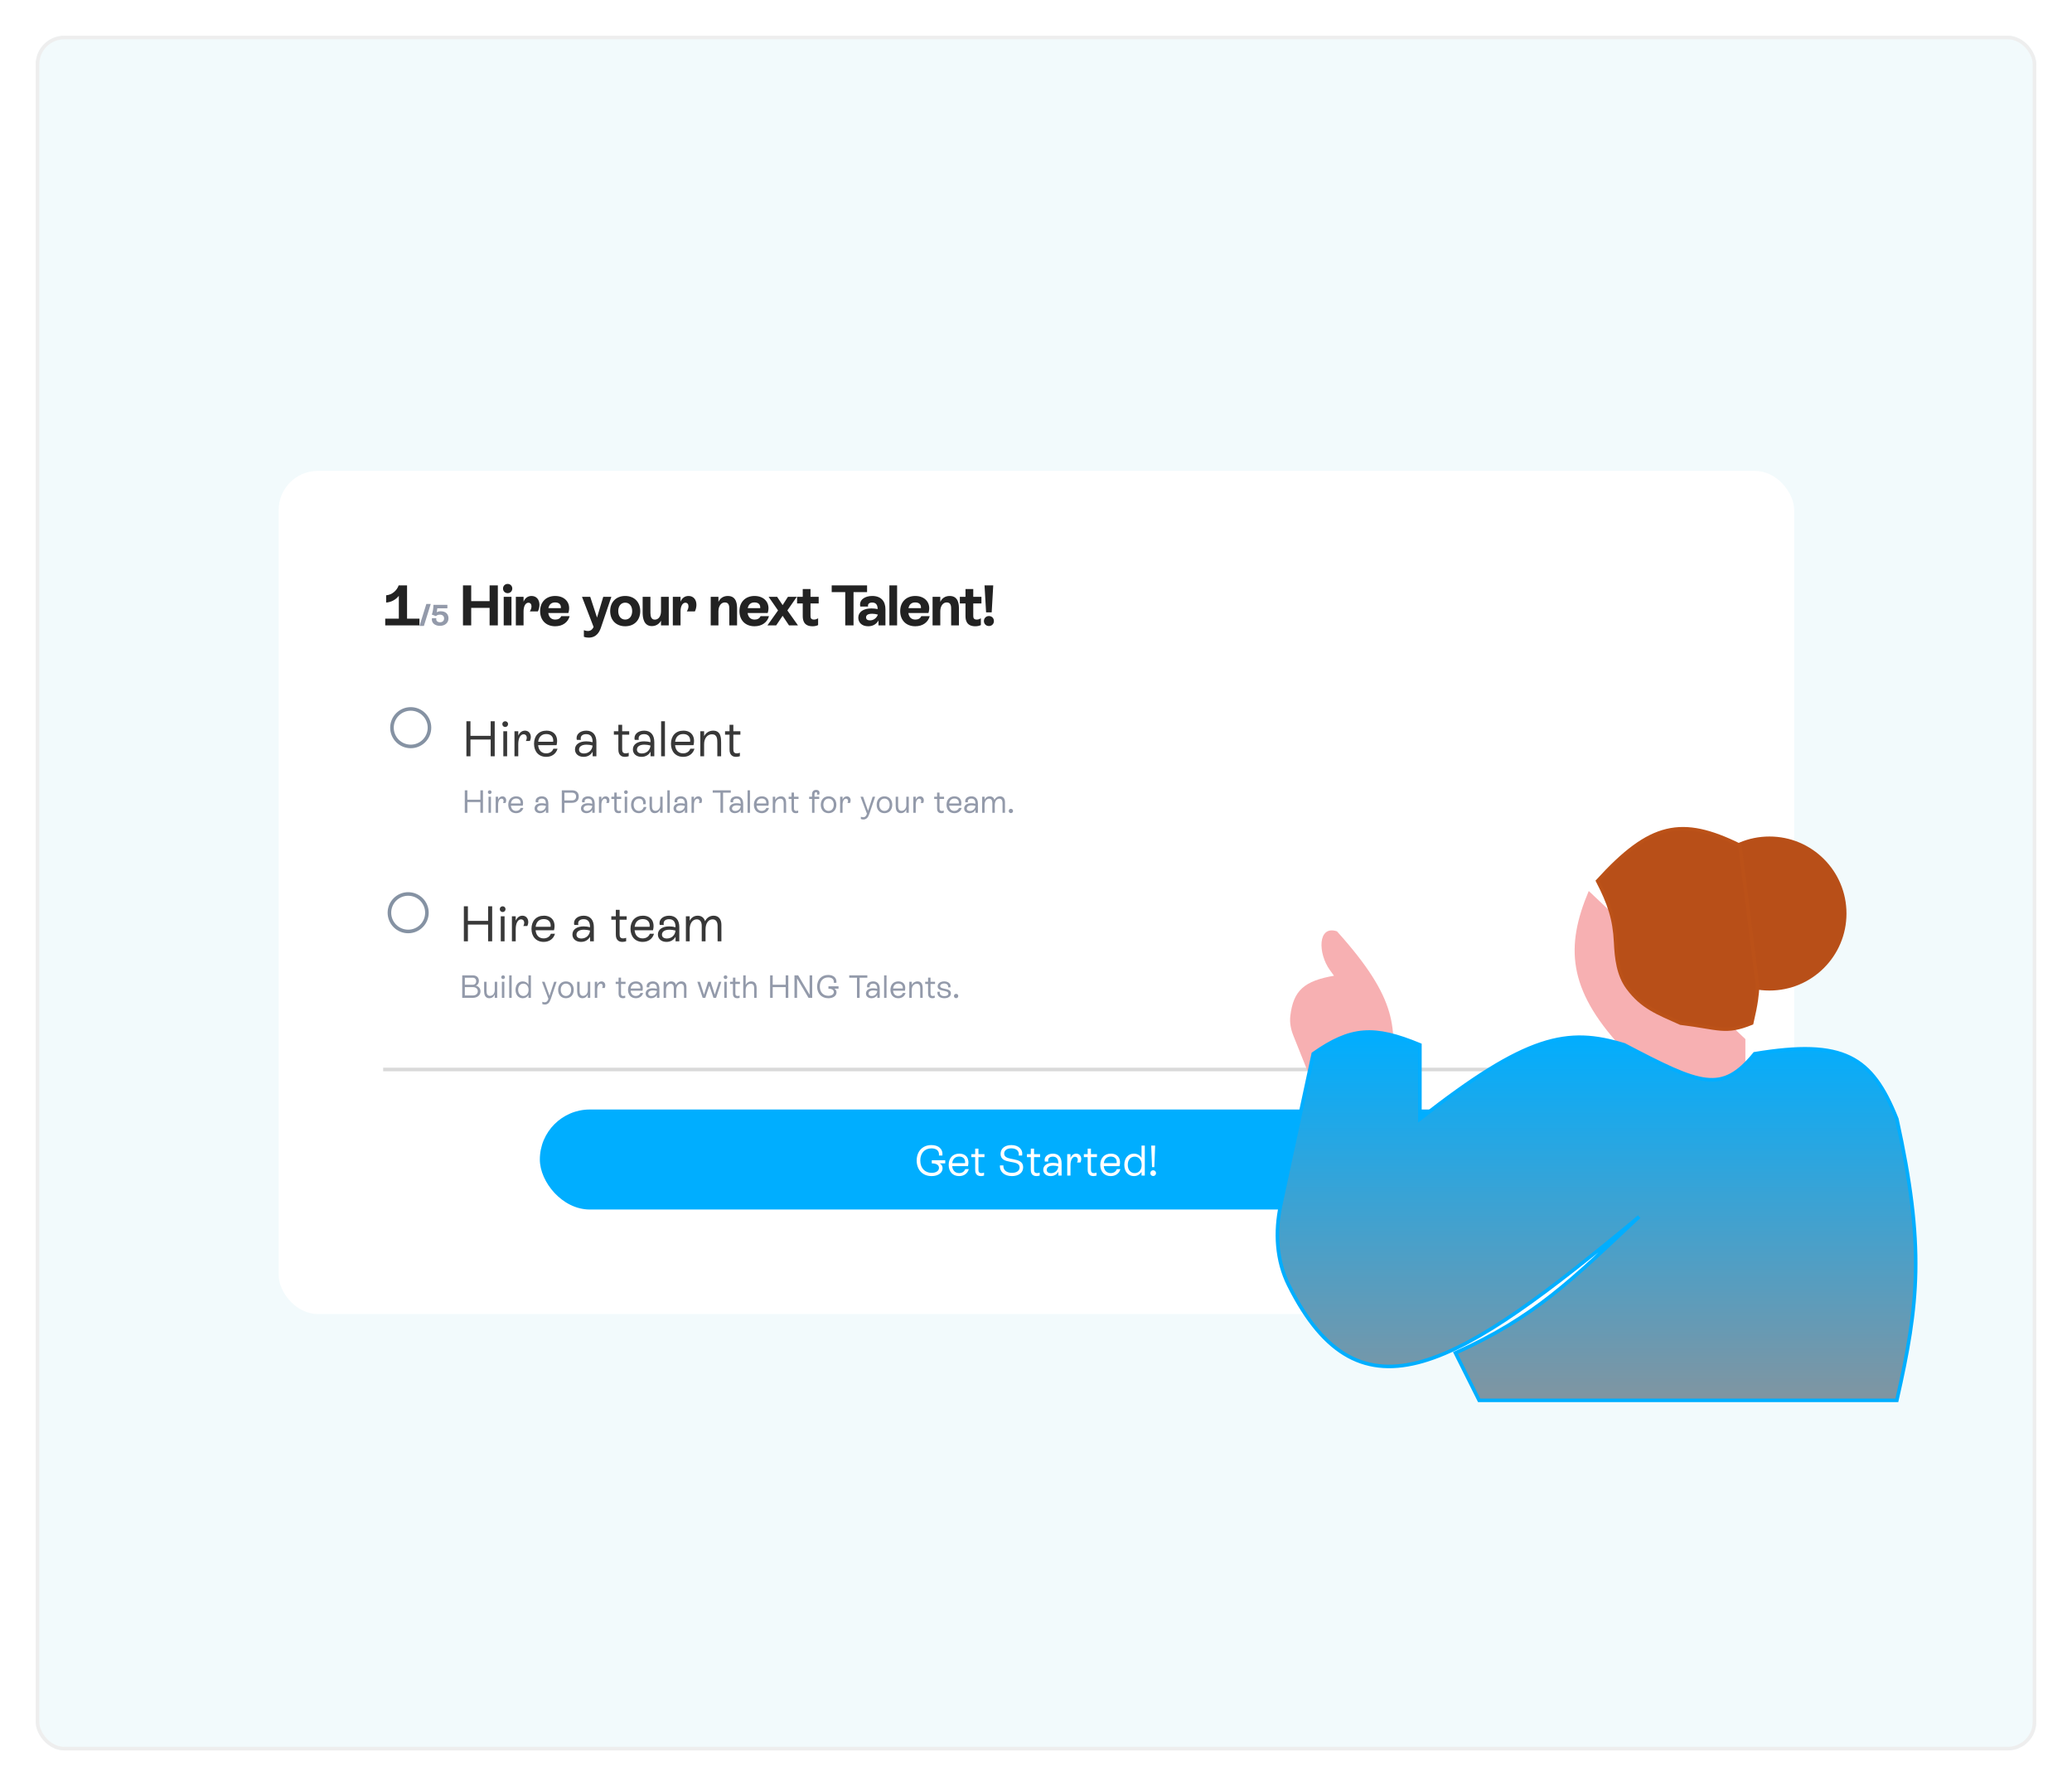
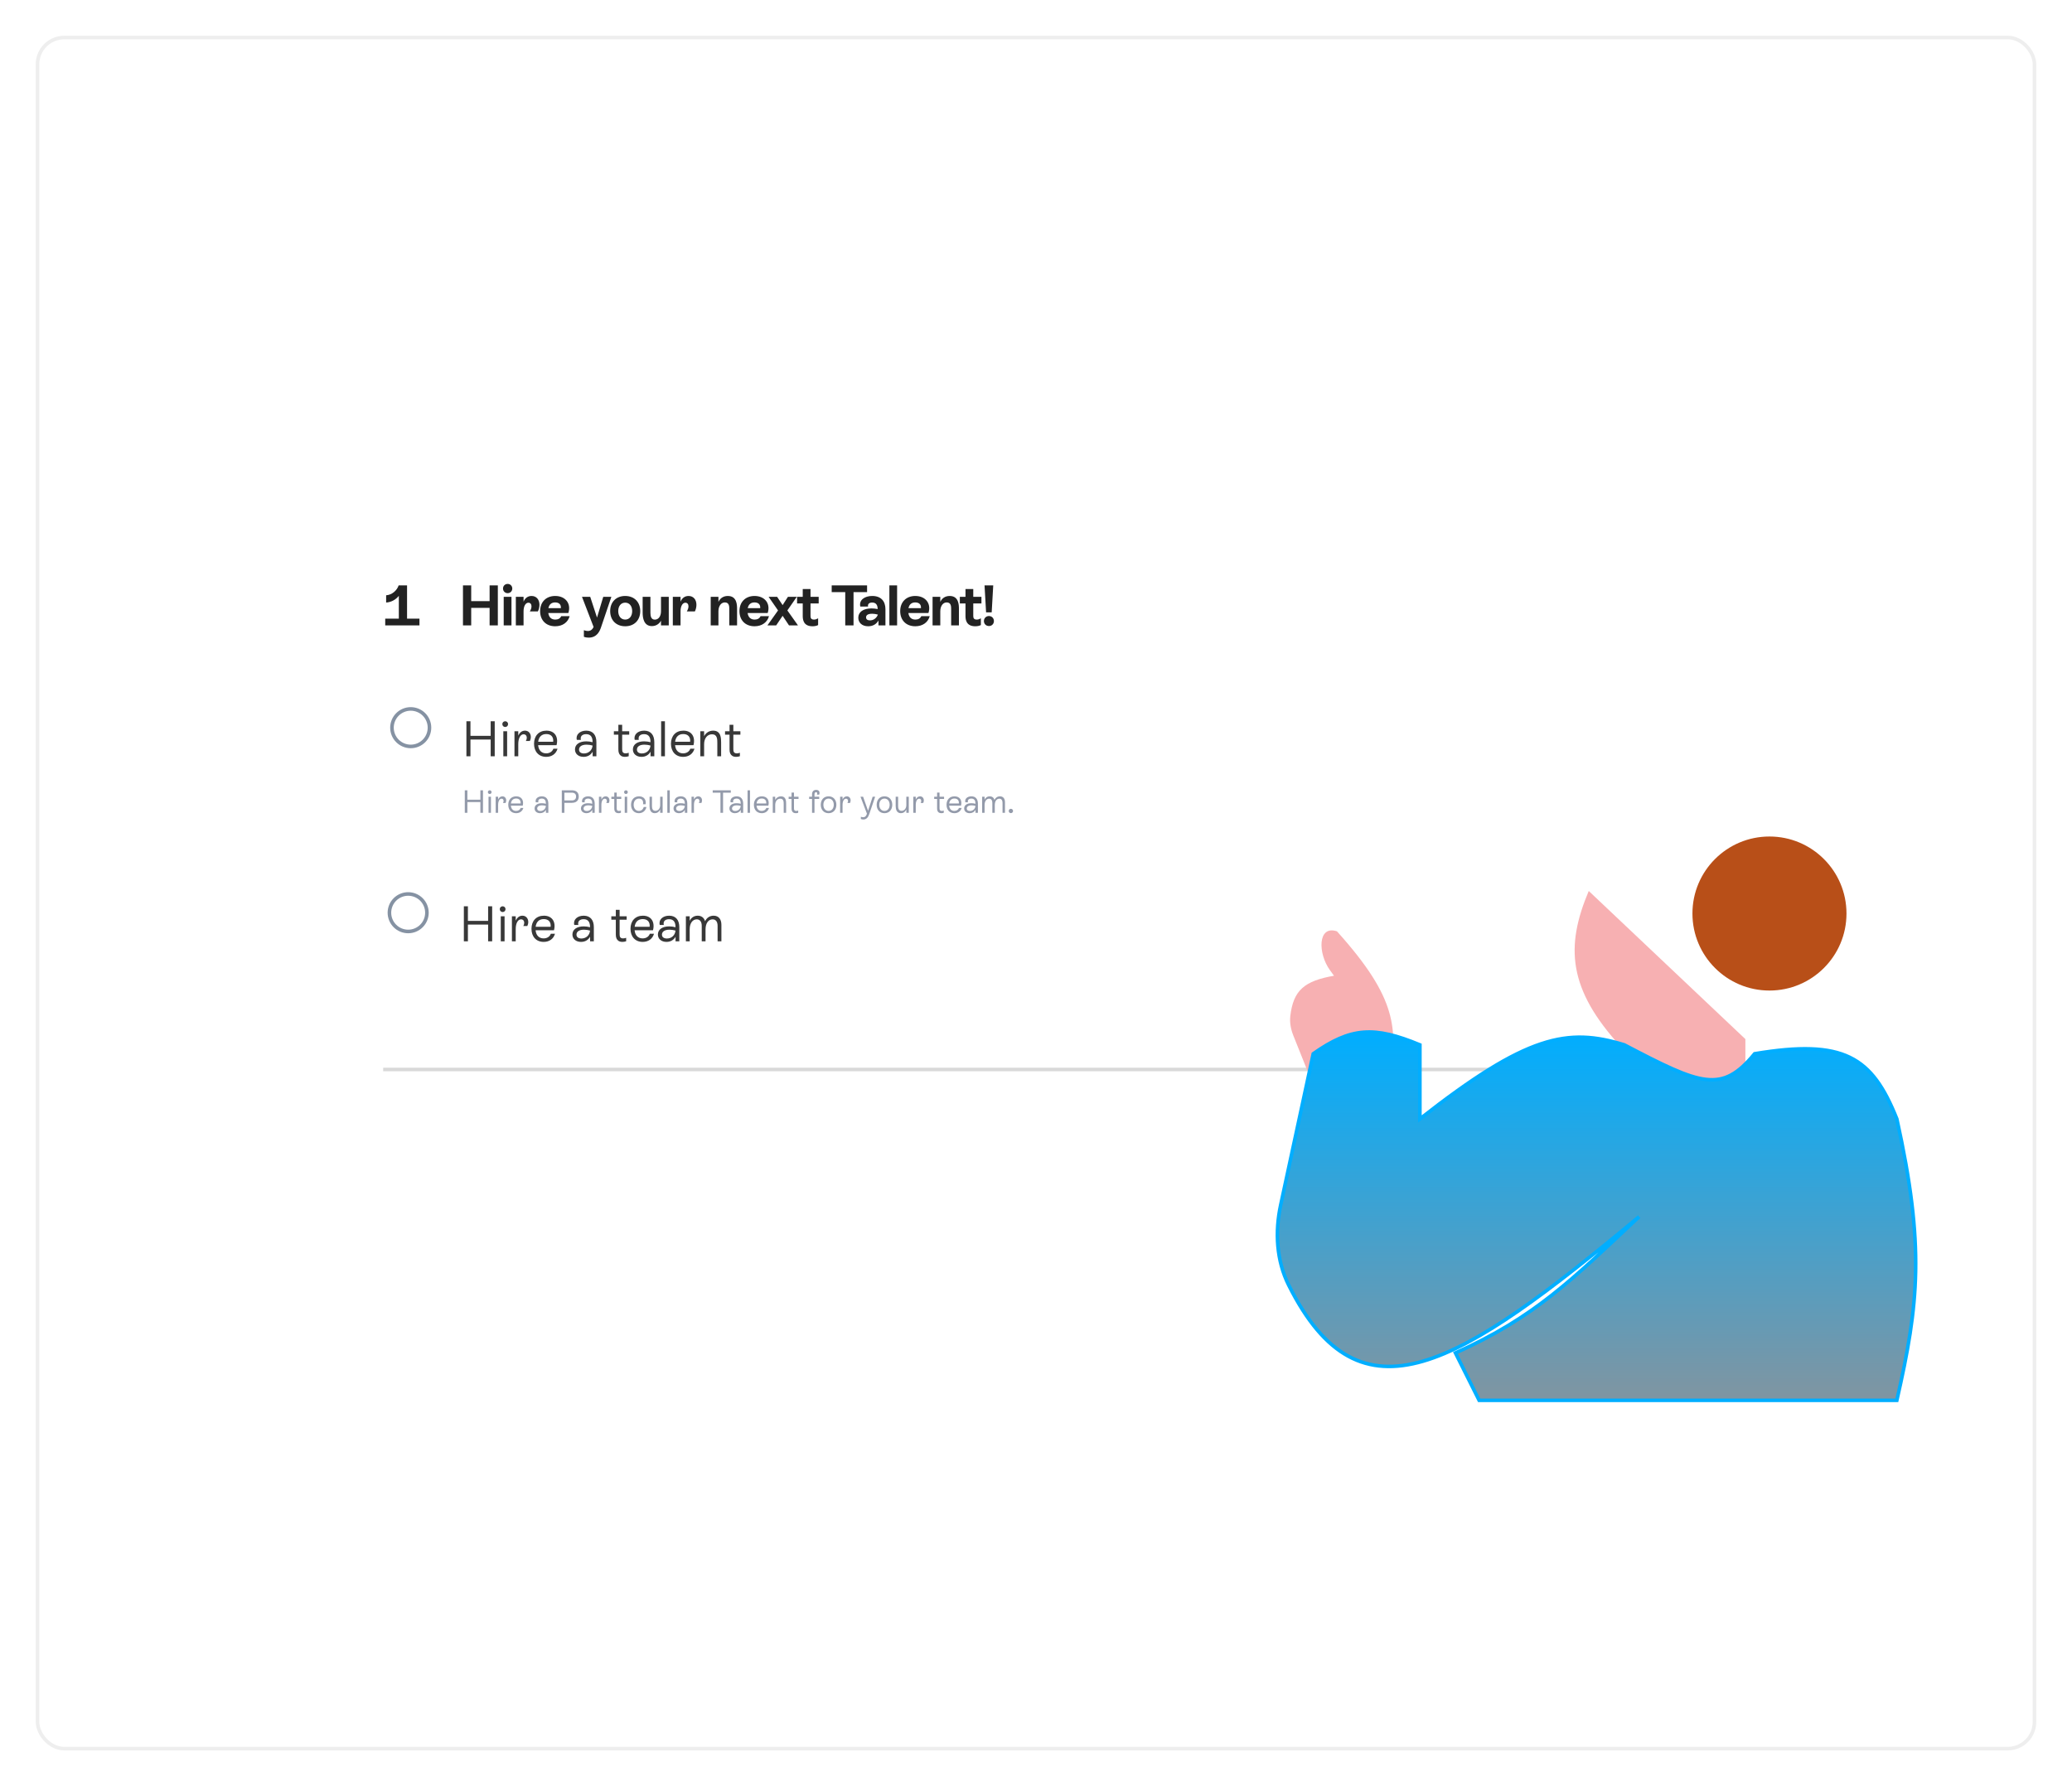
<svg xmlns="http://www.w3.org/2000/svg" width="580" height="500" viewBox="0 0 580 500" fill="none">
  <g filter="url(#filter0_d_1048_12770)">
-     <rect x="10" y="9" width="560" height="480" rx="8" fill="#F2FAFC" />
    <rect x="10.5" y="9.5" width="559" height="479" rx="7.5" stroke="#EEEEEE" />
    <rect x="78" y="130.814" width="424.229" height="236.029" rx="10.971" fill="white" />
    <path d="M113.945 172.183H117.417V174.071H107.833V172.183H111.641V165.799C110.729 166.919 109.497 167.575 108.089 167.671V165.639C109.801 165.527 111.145 164.215 111.593 162.871H113.945V172.183ZM137.052 162.871H139.356V174.071H137.052V169.159H131.9V174.071H129.596V162.871H131.9V167.271H137.052V162.871ZM142.103 165.047C141.367 165.047 140.807 164.487 140.807 163.751C140.807 163.015 141.367 162.455 142.103 162.455C142.839 162.455 143.399 163.015 143.399 163.751C143.399 164.487 142.839 165.047 142.103 165.047ZM140.999 174.071V166.071H143.175V174.071H140.999ZM148.795 165.831C150.139 165.831 151.003 166.823 151.003 168.311C151.003 168.951 150.843 169.607 150.571 170.151H148.315C148.619 169.639 148.779 169.175 148.779 168.743C148.779 168.119 148.443 167.719 147.915 167.719C147.131 167.719 146.555 168.663 146.555 170.135V174.071H144.395V166.071H146.555V167.431C146.971 166.423 147.755 165.831 148.795 165.831ZM157.094 171.479H159.462C158.982 173.207 157.494 174.311 155.414 174.311C152.838 174.311 151.19 172.615 151.19 170.071C151.19 167.527 152.87 165.831 155.414 165.831C158.326 165.831 159.942 168.007 159.094 170.599H153.478C153.638 171.751 154.294 172.439 155.446 172.439C156.246 172.439 156.838 172.103 157.094 171.479ZM155.398 167.639C154.374 167.639 153.718 168.199 153.51 169.239H156.998C157.094 168.279 156.534 167.639 155.398 167.639ZM168.864 166.071H171.136L168.224 174.663C167.888 175.639 167.12 177.495 164.784 177.495C164.368 177.495 163.888 177.431 163.44 177.255V175.415C163.856 175.559 164.224 175.639 164.544 175.639C165.456 175.639 165.904 175.063 166.16 174.503L162.912 166.071H165.216L167.12 171.879L168.864 166.071ZM175.01 174.311C172.482 174.311 170.802 172.615 170.802 170.071C170.802 167.527 172.482 165.831 175.01 165.831C177.538 165.831 179.218 167.527 179.218 170.071C179.218 172.615 177.538 174.311 175.01 174.311ZM175.01 172.439C176.178 172.439 176.962 171.495 176.962 170.071C176.962 168.631 176.178 167.703 175.01 167.703C173.842 167.703 173.058 168.631 173.058 170.071C173.058 171.495 173.842 172.439 175.01 172.439ZM185.028 166.071H187.204V174.071H185.028V172.759C184.484 173.719 183.572 174.263 182.468 174.263C180.228 174.263 179.892 171.975 179.892 170.567V166.071H182.068V170.567C182.068 171.559 182.308 172.455 183.3 172.455C184.356 172.455 185.028 171.495 185.028 170.103V166.071ZM192.738 165.831C194.082 165.831 194.946 166.823 194.946 168.311C194.946 168.951 194.786 169.607 194.514 170.151H192.258C192.562 169.639 192.722 169.175 192.722 168.743C192.722 168.119 192.386 167.719 191.858 167.719C191.074 167.719 190.498 168.663 190.498 170.135V174.071H188.338V166.071H190.498V167.431C190.914 166.423 191.698 165.831 192.738 165.831ZM203.729 165.831C206.321 165.831 206.321 168.407 206.321 169.511V174.071H204.145V169.527C204.145 168.775 204.145 167.639 202.897 167.639C201.857 167.639 201.105 168.647 201.105 170.135V174.071H198.945V166.071H201.105V167.495C201.569 166.455 202.513 165.831 203.729 165.831ZM212.894 171.479H215.262C214.782 173.207 213.294 174.311 211.214 174.311C208.638 174.311 206.99 172.615 206.99 170.071C206.99 167.527 208.67 165.831 211.214 165.831C214.126 165.831 215.742 168.007 214.894 170.599H209.278C209.438 171.751 210.094 172.439 211.246 172.439C212.046 172.439 212.638 172.103 212.894 171.479ZM211.198 167.639C210.174 167.639 209.518 168.199 209.31 169.239H212.798C212.894 168.279 212.334 167.639 211.198 167.639ZM223.377 174.071H220.865L219.073 171.383L217.265 174.071H214.817L217.793 169.879L215.153 166.071H217.537L219.073 168.391L220.561 166.071H223.041L220.401 169.879L223.377 174.071ZM229.169 167.927H226.881V171.415C226.881 171.991 227.041 172.439 227.857 172.439C228.305 172.439 228.609 172.311 229.009 172.087V173.975C228.625 174.183 228.097 174.311 227.441 174.311C224.897 174.311 224.705 172.455 224.705 171.431V167.927H223.121V166.071H224.705V163.895H226.881V166.071H229.169V167.927ZM242.714 162.871V164.759H238.922V174.071H236.602V164.759H232.81V162.871H242.714ZM244.159 165.831C246.607 165.831 247.855 167.287 247.855 169.543V174.071H245.903V172.695C245.311 173.735 244.335 174.311 243.023 174.311C241.279 174.311 240.255 173.287 240.255 171.911C240.255 170.295 241.679 169.319 243.935 169.319C244.543 169.319 245.151 169.383 245.679 169.495C245.663 168.439 245.279 167.671 244.143 167.671C243.327 167.671 242.847 168.071 242.991 168.791H240.815C240.399 166.951 242.047 165.831 244.159 165.831ZM243.519 172.663C244.543 172.663 245.375 172.023 245.743 171.047C245.231 170.887 244.623 170.807 244.143 170.807C242.943 170.807 242.431 171.207 242.431 171.815C242.431 172.375 242.847 172.663 243.519 172.663ZM248.959 174.071V162.871H251.119V174.071H248.959ZM257.89 171.479H260.258C259.778 173.207 258.29 174.311 256.21 174.311C253.634 174.311 251.986 172.615 251.986 170.071C251.986 167.527 253.666 165.831 256.21 165.831C259.122 165.831 260.738 168.007 259.89 170.599H254.274C254.434 171.751 255.09 172.439 256.242 172.439C257.042 172.439 257.634 172.103 257.89 171.479ZM256.194 167.639C255.17 167.639 254.514 168.199 254.306 169.239H257.794C257.89 168.279 257.33 167.639 256.194 167.639ZM265.832 165.831C268.424 165.831 268.424 168.407 268.424 169.511V174.071H266.248V169.527C266.248 168.775 266.248 167.639 265 167.639C263.96 167.639 263.208 168.647 263.208 170.135V174.071H261.048V166.071H263.208V167.495C263.672 166.455 264.616 165.831 265.832 165.831ZM274.728 167.927H272.44V171.415C272.44 171.991 272.6 172.439 273.416 172.439C273.864 172.439 274.168 172.311 274.568 172.087V173.975C274.184 174.183 273.656 174.311 273 174.311C270.456 174.311 270.264 172.455 270.264 171.431V167.927H268.68V166.071H270.264V163.895H272.44V166.071H274.728V167.927ZM276.028 170.423L275.596 162.871H278.028L277.596 170.423H276.028ZM276.828 174.247C276.028 174.247 275.42 173.655 275.42 172.855C275.42 172.055 276.028 171.447 276.828 171.447C277.628 171.447 278.22 172.055 278.22 172.855C278.22 173.655 277.628 174.247 276.828 174.247Z" fill="#222222" />
-     <path d="M117.428 174.22L119.345 168.065H120.579L118.654 174.22H117.428ZM123.401 170.113C124.857 170.113 125.54 171.002 125.54 172.088C125.54 173.38 124.52 174.195 123.137 174.195C121.689 174.195 120.677 173.306 120.916 172.055H122.142C121.993 172.697 122.38 173.191 123.162 173.191C123.87 173.191 124.314 172.78 124.314 172.129C124.314 171.529 123.935 171.06 123.137 171.06C122.66 171.06 122.265 171.233 122.035 171.463L120.874 171.043C121.171 170.262 121.327 169.2 121.327 168.311H125.236V169.282H122.405C122.372 169.677 122.314 170.048 122.24 170.385C122.545 170.212 122.923 170.113 123.401 170.113Z" fill="#939AAA" />
    <path d="M109.721 202.7C109.721 202.011 109.856 201.328 110.12 200.691C110.384 200.054 110.771 199.475 111.258 198.988C111.746 198.5 112.325 198.114 112.962 197.85C113.599 197.586 114.281 197.45 114.971 197.45C115.66 197.45 116.343 197.586 116.98 197.85C117.617 198.114 118.196 198.5 118.683 198.988C119.171 199.475 119.557 200.054 119.821 200.691C120.085 201.328 120.221 202.011 120.221 202.7C120.221 204.092 119.668 205.428 118.683 206.412C117.698 207.397 116.363 207.95 114.971 207.95C113.578 207.95 112.243 207.397 111.258 206.412C110.274 205.428 109.721 204.092 109.721 202.7Z" stroke="#8592A3" strokeWidth="1.167" strokeLinecap="round" strokeLinejoin="round" />
    <path d="M137.349 200.9H138.483V210.7H137.349V206.024H131.693V210.7H130.559V200.9H131.693V204.988H137.349V200.9ZM141.424 202.51C140.962 202.51 140.612 202.16 140.612 201.698C140.612 201.25 140.962 200.9 141.424 200.9C141.872 200.9 142.222 201.25 142.222 201.698C142.222 202.16 141.872 202.51 141.424 202.51ZM140.892 210.7V203.7H141.956V210.7H140.892ZM146.951 203.532C147.959 203.532 148.589 204.316 148.589 205.296C148.589 205.716 148.477 206.094 148.323 206.416H147.189C147.385 206.122 147.455 205.814 147.455 205.534C147.455 204.932 147.105 204.554 146.573 204.554C145.677 204.554 145.075 205.646 145.075 207.298V210.7H144.011V203.7H145.075V204.918C145.481 204.036 146.125 203.532 146.951 203.532ZM154.906 208.586H156.068C155.662 210 154.5 210.868 152.904 210.868C150.818 210.868 149.488 209.412 149.488 207.2C149.488 204.988 150.832 203.532 152.96 203.532C155.312 203.532 156.376 205.31 155.788 207.606H150.636C150.776 209.048 151.602 209.888 152.89 209.888C153.856 209.888 154.612 209.398 154.906 208.586ZM152.918 204.484C151.616 204.484 150.818 205.282 150.65 206.64H154.85C154.99 205.324 154.276 204.484 152.918 204.484ZM164.1 203.532C166.032 203.532 166.942 204.834 166.942 206.724V210.7H165.892V209.426C165.388 210.322 164.506 210.868 163.358 210.868C161.944 210.868 160.95 210.042 160.95 208.796C160.95 207.396 162.182 206.528 164.1 206.528C164.702 206.528 165.332 206.612 165.878 206.766V206.71C165.878 205.464 165.444 204.512 164.086 204.512C163.036 204.512 162.35 205.072 162.602 206.122H161.468C161.09 204.638 162.336 203.532 164.1 203.532ZM163.47 209.916C164.744 209.916 165.752 209.048 165.878 207.704C165.374 207.55 164.758 207.452 164.184 207.452C162.84 207.452 162.084 207.998 162.084 208.838C162.084 209.524 162.602 209.916 163.47 209.916ZM176.133 204.666H174.159V208.698C174.159 209.356 174.271 209.888 175.139 209.888C175.461 209.888 175.741 209.818 175.993 209.72V210.686C175.713 210.784 175.349 210.868 174.957 210.868C173.109 210.868 173.095 209.272 173.095 208.712V204.666H171.835V203.7H173.095V201.894H174.159V203.7H176.133V204.666ZM180.311 203.532C182.243 203.532 183.153 204.834 183.153 206.724V210.7H182.103V209.426C181.599 210.322 180.717 210.868 179.569 210.868C178.155 210.868 177.161 210.042 177.161 208.796C177.161 207.396 178.393 206.528 180.311 206.528C180.913 206.528 181.543 206.612 182.089 206.766V206.71C182.089 205.464 181.655 204.512 180.297 204.512C179.247 204.512 178.561 205.072 178.813 206.122H177.679C177.301 204.638 178.547 203.532 180.311 203.532ZM179.681 209.916C180.955 209.916 181.963 209.048 182.089 207.704C181.585 207.55 180.969 207.452 180.395 207.452C179.051 207.452 178.295 207.998 178.295 208.838C178.295 209.524 178.813 209.916 179.681 209.916ZM185.065 210.7V200.9H186.129V210.7H185.065ZM193.237 208.586H194.399C193.993 210 192.831 210.868 191.235 210.868C189.149 210.868 187.819 209.412 187.819 207.2C187.819 204.988 189.163 203.532 191.291 203.532C193.643 203.532 194.707 205.31 194.119 207.606H188.967C189.107 209.048 189.933 209.888 191.221 209.888C192.187 209.888 192.943 209.398 193.237 208.586ZM191.249 204.484C189.947 204.484 189.149 205.282 188.981 206.64H193.181C193.321 205.324 192.607 204.484 191.249 204.484ZM199.632 203.532C201.858 203.532 201.858 205.716 201.858 206.878V210.7H200.794V206.934C200.794 205.954 200.794 204.554 199.31 204.554C197.994 204.554 197.098 205.66 197.098 207.326V210.7H196.034V203.7H197.098V205.072C197.616 204.106 198.526 203.532 199.632 203.532ZM207.253 204.666H205.279V208.698C205.279 209.356 205.391 209.888 206.259 209.888C206.581 209.888 206.861 209.818 207.113 209.72V210.686C206.833 210.784 206.469 210.868 206.077 210.868C204.229 210.868 204.215 209.272 204.215 208.712V204.666H202.955V203.7H204.215V201.894H205.279V203.7H207.253V204.666Z" fill="#383838" />
    <path d="M134.469 220.229H135.198V226.529H134.469V223.523H130.833V226.529H130.104V220.229H130.833V222.857H134.469V220.229ZM137.089 221.264C136.792 221.264 136.567 221.039 136.567 220.742C136.567 220.454 136.792 220.229 137.089 220.229C137.377 220.229 137.602 220.454 137.602 220.742C137.602 221.039 137.377 221.264 137.089 221.264ZM136.747 226.529V222.029H137.431V226.529H136.747ZM140.642 221.921C141.29 221.921 141.695 222.425 141.695 223.055C141.695 223.325 141.623 223.568 141.524 223.775H140.795C140.921 223.586 140.966 223.388 140.966 223.208C140.966 222.821 140.741 222.578 140.399 222.578C139.823 222.578 139.436 223.28 139.436 224.342V226.529H138.752V222.029H139.436V222.812C139.697 222.245 140.111 221.921 140.642 221.921ZM145.756 225.17H146.503C146.242 226.079 145.495 226.637 144.469 226.637C143.128 226.637 142.273 225.701 142.273 224.279C142.273 222.857 143.137 221.921 144.505 221.921C146.017 221.921 146.701 223.064 146.323 224.54H143.011C143.101 225.467 143.632 226.007 144.46 226.007C145.081 226.007 145.567 225.692 145.756 225.17ZM144.478 222.533C143.641 222.533 143.128 223.046 143.02 223.919H145.72C145.81 223.073 145.351 222.533 144.478 222.533ZM151.666 221.921C152.908 221.921 153.493 222.758 153.493 223.973V226.529H152.818V225.71C152.494 226.286 151.927 226.637 151.189 226.637C150.28 226.637 149.641 226.106 149.641 225.305C149.641 224.405 150.433 223.847 151.666 223.847C152.053 223.847 152.458 223.901 152.809 224V223.964C152.809 223.163 152.53 222.551 151.657 222.551C150.982 222.551 150.541 222.911 150.703 223.586H149.974C149.731 222.632 150.532 221.921 151.666 221.921ZM151.261 226.025C152.08 226.025 152.728 225.467 152.809 224.603C152.485 224.504 152.089 224.441 151.72 224.441C150.856 224.441 150.37 224.792 150.37 225.332C150.37 225.773 150.703 226.025 151.261 226.025ZM160.059 220.229C161.31 220.229 162.003 220.85 162.003 221.975C162.003 223.1 161.31 223.739 160.05 223.739H157.989V226.529H157.26V220.229H160.059ZM160.059 223.073C160.833 223.073 161.256 222.668 161.256 221.975C161.256 221.273 160.833 220.895 160.059 220.895H157.989V223.073H160.059ZM164.645 221.921C165.887 221.921 166.472 222.758 166.472 223.973V226.529H165.797V225.71C165.473 226.286 164.906 226.637 164.168 226.637C163.259 226.637 162.62 226.106 162.62 225.305C162.62 224.405 163.412 223.847 164.645 223.847C165.032 223.847 165.437 223.901 165.788 224V223.964C165.788 223.163 165.509 222.551 164.636 222.551C163.961 222.551 163.52 222.911 163.682 223.586H162.953C162.71 222.632 163.511 221.921 164.645 221.921ZM164.24 226.025C165.059 226.025 165.707 225.467 165.788 224.603C165.464 224.504 165.068 224.441 164.699 224.441C163.835 224.441 163.349 224.792 163.349 225.332C163.349 225.773 163.682 226.025 164.24 226.025ZM169.546 221.921C170.194 221.921 170.599 222.425 170.599 223.055C170.599 223.325 170.527 223.568 170.428 223.775H169.699C169.825 223.586 169.87 223.388 169.87 223.208C169.87 222.821 169.645 222.578 169.303 222.578C168.727 222.578 168.34 223.28 168.34 224.342V226.529H167.656V222.029H168.34V222.812C168.601 222.245 169.015 221.921 169.546 221.921ZM173.901 222.65H172.632V225.242C172.632 225.665 172.704 226.007 173.262 226.007C173.469 226.007 173.649 225.962 173.811 225.899V226.52C173.631 226.583 173.397 226.637 173.145 226.637C171.957 226.637 171.948 225.611 171.948 225.251V222.65H171.138V222.029H171.948V220.868H172.632V222.029H173.901V222.65ZM175.219 221.264C174.922 221.264 174.697 221.039 174.697 220.742C174.697 220.454 174.922 220.229 175.219 220.229C175.507 220.229 175.732 220.454 175.732 220.742C175.732 221.039 175.507 221.264 175.219 221.264ZM174.877 226.529V222.029H175.561V226.529H174.877ZM178.835 226.637C177.521 226.637 176.648 225.692 176.648 224.279C176.648 222.866 177.512 221.921 178.88 221.921C180.239 221.921 180.95 222.875 180.725 224.135H179.996C180.158 223.154 179.717 222.551 178.862 222.551C177.953 222.551 177.377 223.244 177.377 224.279C177.377 225.314 177.962 226.007 178.835 226.007C179.519 226.007 180.014 225.575 180.203 224.909H180.95C180.77 225.782 180.086 226.637 178.835 226.637ZM184.8 222.029H185.484V226.529H184.8V225.602C184.467 226.304 183.927 226.637 183.27 226.637C182.046 226.637 181.821 225.467 181.821 224.657V222.029H182.505V224.648C182.505 225.278 182.658 225.98 183.459 225.98C184.242 225.98 184.8 225.314 184.8 224.36V222.029ZM186.801 226.529V220.229H187.485V226.529H186.801ZM190.561 221.921C191.803 221.921 192.388 222.758 192.388 223.973V226.529H191.713V225.71C191.389 226.286 190.822 226.637 190.084 226.637C189.175 226.637 188.536 226.106 188.536 225.305C188.536 224.405 189.328 223.847 190.561 223.847C190.948 223.847 191.353 223.901 191.704 224V223.964C191.704 223.163 191.425 222.551 190.552 222.551C189.877 222.551 189.436 222.911 189.598 223.586H188.869C188.626 222.632 189.427 221.921 190.561 221.921ZM190.156 226.025C190.975 226.025 191.623 225.467 191.704 224.603C191.38 224.504 190.984 224.441 190.615 224.441C189.751 224.441 189.265 224.792 189.265 225.332C189.265 225.773 189.598 226.025 190.156 226.025ZM195.462 221.921C196.11 221.921 196.515 222.425 196.515 223.055C196.515 223.325 196.443 223.568 196.344 223.775H195.615C195.741 223.586 195.786 223.388 195.786 223.208C195.786 222.821 195.561 222.578 195.219 222.578C194.643 222.578 194.256 223.28 194.256 224.342V226.529H193.572V222.029H194.256V222.812C194.517 222.245 194.931 221.921 195.462 221.921ZM204.569 220.229V220.895H202.4V226.529H201.671V220.895H199.502V220.229H204.569ZM206.205 221.921C207.447 221.921 208.032 222.758 208.032 223.973V226.529H207.357V225.71C207.033 226.286 206.466 226.637 205.728 226.637C204.819 226.637 204.18 226.106 204.18 225.305C204.18 224.405 204.972 223.847 206.205 223.847C206.592 223.847 206.997 223.901 207.348 224V223.964C207.348 223.163 207.069 222.551 206.196 222.551C205.521 222.551 205.08 222.911 205.242 223.586H204.513C204.27 222.632 205.071 221.921 206.205 221.921ZM205.8 226.025C206.619 226.025 207.267 225.467 207.348 224.603C207.024 224.504 206.628 224.441 206.259 224.441C205.395 224.441 204.909 224.792 204.909 225.332C204.909 225.773 205.242 226.025 205.8 226.025ZM209.261 226.529V220.229H209.945V226.529H209.261ZM214.515 225.17H215.262C215.001 226.079 214.254 226.637 213.228 226.637C211.887 226.637 211.032 225.701 211.032 224.279C211.032 222.857 211.896 221.921 213.264 221.921C214.776 221.921 215.46 223.064 215.082 224.54H211.77C211.86 225.467 212.391 226.007 213.219 226.007C213.84 226.007 214.326 225.692 214.515 225.17ZM213.237 222.533C212.4 222.533 211.887 223.046 211.779 223.919H214.479C214.569 223.073 214.11 222.533 213.237 222.533ZM218.626 221.921C220.057 221.921 220.057 223.325 220.057 224.072V226.529H219.373V224.108C219.373 223.478 219.373 222.578 218.419 222.578C217.573 222.578 216.997 223.289 216.997 224.36V226.529H216.313V222.029H216.997V222.911C217.33 222.29 217.915 221.921 218.626 221.921ZM223.525 222.65H222.256V225.242C222.256 225.665 222.328 226.007 222.886 226.007C223.093 226.007 223.273 225.962 223.435 225.899V226.52C223.255 226.583 223.021 226.637 222.769 226.637C221.581 226.637 221.572 225.611 221.572 225.251V222.65H220.762V222.029H221.572V220.868H222.256V222.029H223.525V222.65ZM229.316 221.435H228.686C228.839 221.021 228.74 220.751 228.434 220.751C228.155 220.751 227.993 220.976 227.993 221.363V222.029H229.316V222.65H227.993V226.529H227.309V222.65H226.499V222.029H227.309V221.363C227.309 220.589 227.714 220.121 228.461 220.121C229.271 220.121 229.568 220.67 229.316 221.435ZM231.942 226.637C230.628 226.637 229.755 225.692 229.755 224.279C229.755 222.866 230.628 221.921 231.942 221.921C233.247 221.921 234.12 222.866 234.12 224.279C234.12 225.692 233.247 226.637 231.942 226.637ZM231.942 226.007C232.806 226.007 233.391 225.314 233.391 224.279C233.391 223.244 232.806 222.551 231.942 222.551C231.069 222.551 230.484 223.244 230.484 224.279C230.484 225.314 231.069 226.007 231.942 226.007ZM237.058 221.921C237.706 221.921 238.111 222.425 238.111 223.055C238.111 223.325 238.039 223.568 237.94 223.775H237.211C237.337 223.586 237.382 223.388 237.382 223.208C237.382 222.821 237.157 222.578 236.815 222.578C236.239 222.578 235.852 223.28 235.852 224.342V226.529H235.168V222.029H235.852V222.812C236.113 222.245 236.527 221.921 237.058 221.921ZM244.274 222.029H244.976L243.32 226.907C243.005 227.843 242.501 228.401 241.682 228.401C241.43 228.401 241.169 228.347 240.971 228.266V227.636C241.187 227.726 241.394 227.771 241.61 227.771C242.213 227.771 242.474 227.357 242.627 226.907L242.672 226.763L240.872 222.029H241.601L242.987 225.962L244.274 222.029ZM247.586 226.637C246.272 226.637 245.399 225.692 245.399 224.279C245.399 222.866 246.272 221.921 247.586 221.921C248.891 221.921 249.764 222.866 249.764 224.279C249.764 225.692 248.891 226.637 247.586 226.637ZM247.586 226.007C248.45 226.007 249.035 225.314 249.035 224.279C249.035 223.244 248.45 222.551 247.586 222.551C246.713 222.551 246.128 223.244 246.128 224.279C246.128 225.314 246.713 226.007 247.586 226.007ZM253.701 222.029H254.385V226.529H253.701V225.602C253.368 226.304 252.828 226.637 252.171 226.637C250.947 226.637 250.722 225.467 250.722 224.657V222.029H251.406V224.648C251.406 225.278 251.559 225.98 252.36 225.98C253.143 225.98 253.701 225.314 253.701 224.36V222.029ZM257.547 221.921C258.195 221.921 258.6 222.425 258.6 223.055C258.6 223.325 258.528 223.568 258.429 223.775H257.7C257.826 223.586 257.871 223.388 257.871 223.208C257.871 222.821 257.646 222.578 257.304 222.578C256.728 222.578 256.341 223.28 256.341 224.342V226.529H255.657V222.029H256.341V222.812C256.602 222.245 257.016 221.921 257.547 221.921ZM264.268 222.65H262.999V225.242C262.999 225.665 263.071 226.007 263.629 226.007C263.836 226.007 264.016 225.962 264.178 225.899V226.52C263.998 226.583 263.764 226.637 263.512 226.637C262.324 226.637 262.315 225.611 262.315 225.251V222.65H261.505V222.029H262.315V220.868H262.999V222.029H264.268V222.65ZM268.439 225.17H269.186C268.925 226.079 268.178 226.637 267.152 226.637C265.811 226.637 264.956 225.701 264.956 224.279C264.956 222.857 265.82 221.921 267.188 221.921C268.7 221.921 269.384 223.064 269.006 224.54H265.694C265.784 225.467 266.315 226.007 267.143 226.007C267.764 226.007 268.25 225.692 268.439 225.17ZM267.161 222.533C266.324 222.533 265.811 223.046 265.703 223.919H268.403C268.493 223.073 268.034 222.533 267.161 222.533ZM271.913 221.921C273.155 221.921 273.74 222.758 273.74 223.973V226.529H273.065V225.71C272.741 226.286 272.174 226.637 271.436 226.637C270.527 226.637 269.888 226.106 269.888 225.305C269.888 224.405 270.68 223.847 271.913 223.847C272.3 223.847 272.705 223.901 273.056 224V223.964C273.056 223.163 272.777 222.551 271.904 222.551C271.229 222.551 270.788 222.911 270.95 223.586H270.221C269.978 222.632 270.779 221.921 271.913 221.921ZM271.508 226.025C272.327 226.025 272.975 225.467 273.056 224.603C272.732 224.504 272.336 224.441 271.967 224.441C271.103 224.441 270.617 224.792 270.617 225.332C270.617 225.773 270.95 226.025 271.508 226.025ZM279.91 221.921C280.837 221.921 281.314 222.578 281.314 223.568V226.529H280.63V223.748C280.63 223.046 280.333 222.578 279.73 222.578C278.983 222.578 278.461 223.28 278.461 224.36V226.529H277.777V223.748C277.777 223.046 277.48 222.578 276.877 222.578C276.13 222.578 275.608 223.28 275.608 224.36V226.529H274.924V222.029H275.608V222.848C275.842 222.353 276.319 221.921 277.057 221.921C277.741 221.921 278.2 222.308 278.38 222.92C278.659 222.299 279.226 221.921 279.91 221.921ZM282.97 226.619C282.628 226.619 282.367 226.358 282.367 226.016C282.367 225.674 282.628 225.413 282.97 225.413C283.312 225.413 283.573 225.674 283.573 226.016C283.573 226.358 283.312 226.619 282.97 226.619Z" fill="#939AAA" />
    <path d="M109.007 254.5C109.007 253.811 109.143 253.128 109.406 252.491C109.67 251.854 110.057 251.275 110.545 250.788C111.032 250.3 111.611 249.914 112.248 249.65C112.885 249.386 113.567 249.25 114.257 249.25C114.946 249.25 115.629 249.386 116.266 249.65C116.903 249.914 117.482 250.3 117.969 250.788C118.457 251.275 118.843 251.854 119.107 252.491C119.371 253.128 119.507 253.811 119.507 254.5C119.507 255.893 118.954 257.228 117.969 258.212C116.985 259.197 115.649 259.75 114.257 259.75C112.864 259.75 111.529 259.197 110.545 258.212C109.56 257.228 109.007 255.893 109.007 254.5Z" stroke="#8592A3" strokeWidth="1.167" strokeLinecap="round" strokeLinejoin="round" />
    <path d="M136.635 252.7H137.769V262.5H136.635V257.824H130.979V262.5H129.845V252.7H130.979V256.788H136.635V252.7ZM140.71 254.31C140.248 254.31 139.898 253.96 139.898 253.498C139.898 253.05 140.248 252.7 140.71 252.7C141.158 252.7 141.508 253.05 141.508 253.498C141.508 253.96 141.158 254.31 140.71 254.31ZM140.178 262.5V255.5H141.242V262.5H140.178ZM146.237 255.332C147.245 255.332 147.875 256.116 147.875 257.096C147.875 257.516 147.763 257.894 147.609 258.216H146.475C146.671 257.922 146.741 257.614 146.741 257.334C146.741 256.732 146.391 256.354 145.859 256.354C144.963 256.354 144.361 257.446 144.361 259.098V262.5H143.297V255.5H144.361V256.718C144.767 255.836 145.411 255.332 146.237 255.332ZM154.192 260.386H155.354C154.948 261.8 153.786 262.668 152.19 262.668C150.104 262.668 148.774 261.212 148.774 259C148.774 256.788 150.118 255.332 152.246 255.332C154.598 255.332 155.662 257.11 155.074 259.406H149.922C150.062 260.848 150.888 261.688 152.176 261.688C153.142 261.688 153.898 261.198 154.192 260.386ZM152.204 256.284C150.902 256.284 150.104 257.082 149.936 258.44H154.136C154.276 257.124 153.562 256.284 152.204 256.284ZM163.386 255.332C165.318 255.332 166.228 256.634 166.228 258.524V262.5H165.178V261.226C164.674 262.122 163.792 262.668 162.644 262.668C161.23 262.668 160.236 261.842 160.236 260.596C160.236 259.196 161.468 258.328 163.386 258.328C163.988 258.328 164.618 258.412 165.164 258.566V258.51C165.164 257.264 164.73 256.312 163.372 256.312C162.322 256.312 161.636 256.872 161.888 257.922H160.754C160.376 256.438 161.622 255.332 163.386 255.332ZM162.756 261.716C164.03 261.716 165.038 260.848 165.164 259.504C164.66 259.35 164.044 259.252 163.47 259.252C162.126 259.252 161.37 259.798 161.37 260.638C161.37 261.324 161.888 261.716 162.756 261.716ZM175.419 256.466H173.445V260.498C173.445 261.156 173.557 261.688 174.425 261.688C174.747 261.688 175.027 261.618 175.279 261.52V262.486C174.999 262.584 174.635 262.668 174.243 262.668C172.395 262.668 172.381 261.072 172.381 260.512V256.466H171.121V255.5H172.381V253.694H173.445V255.5H175.419V256.466ZM181.908 260.386H183.07C182.664 261.8 181.502 262.668 179.906 262.668C177.82 262.668 176.49 261.212 176.49 259C176.49 256.788 177.834 255.332 179.962 255.332C182.314 255.332 183.378 257.11 182.79 259.406H177.638C177.778 260.848 178.604 261.688 179.892 261.688C180.858 261.688 181.614 261.198 181.908 260.386ZM179.92 256.284C178.618 256.284 177.82 257.082 177.652 258.44H181.852C181.992 257.124 181.278 256.284 179.92 256.284ZM187.311 255.332C189.243 255.332 190.153 256.634 190.153 258.524V262.5H189.103V261.226C188.599 262.122 187.717 262.668 186.569 262.668C185.155 262.668 184.161 261.842 184.161 260.596C184.161 259.196 185.393 258.328 187.311 258.328C187.913 258.328 188.543 258.412 189.089 258.566V258.51C189.089 257.264 188.655 256.312 187.297 256.312C186.247 256.312 185.561 256.872 185.813 257.922H184.679C184.301 256.438 185.547 255.332 187.311 255.332ZM186.681 261.716C187.955 261.716 188.963 260.848 189.089 259.504C188.585 259.35 187.969 259.252 187.395 259.252C186.051 259.252 185.295 259.798 185.295 260.638C185.295 261.324 185.813 261.716 186.681 261.716ZM199.751 255.332C201.193 255.332 201.935 256.354 201.935 257.894V262.5H200.871V258.174C200.871 257.082 200.409 256.354 199.471 256.354C198.309 256.354 197.497 257.446 197.497 259.126V262.5H196.433V258.174C196.433 257.082 195.971 256.354 195.033 256.354C193.871 256.354 193.059 257.446 193.059 259.126V262.5H191.995V255.5H193.059V256.774C193.423 256.004 194.165 255.332 195.313 255.332C196.377 255.332 197.091 255.934 197.371 256.886C197.805 255.92 198.687 255.332 199.751 255.332Z" fill="#383838" />
-     <path d="M133.215 274.918C134.016 275.143 134.502 275.71 134.502 276.511C134.502 277.573 133.638 278.329 132.342 278.329H129.39V272.029H132.333C133.368 272.029 134.052 272.614 134.052 273.577C134.052 274.225 133.737 274.684 133.215 274.918ZM133.296 273.676C133.296 273.082 132.918 272.695 132.333 272.695H130.119V274.666H132.333C132.918 274.666 133.296 274.27 133.296 273.676ZM132.333 277.663C133.188 277.663 133.746 277.204 133.746 276.484C133.746 275.791 133.215 275.332 132.387 275.332H130.119V277.663H132.333ZM138.49 273.829H139.174V278.329H138.49V277.402C138.157 278.104 137.617 278.437 136.96 278.437C135.736 278.437 135.511 277.267 135.511 276.457V273.829H136.195V276.448C136.195 277.078 136.348 277.78 137.149 277.78C137.932 277.78 138.49 277.114 138.49 276.16V273.829ZM140.833 273.064C140.536 273.064 140.311 272.839 140.311 272.542C140.311 272.254 140.536 272.029 140.833 272.029C141.121 272.029 141.346 272.254 141.346 272.542C141.346 272.839 141.121 273.064 140.833 273.064ZM140.491 278.329V273.829H141.175V278.329H140.491ZM142.541 278.329V272.029H143.225V278.329H142.541ZM147.93 272.029H148.614V278.329H147.93V277.537C147.588 278.104 147.03 278.437 146.328 278.437C145.14 278.437 144.312 277.501 144.312 276.079C144.312 274.666 145.131 273.721 146.328 273.721C147.039 273.721 147.597 274.054 147.93 274.621V272.029ZM146.499 277.807C147.372 277.807 147.957 277.114 147.957 276.079C147.957 275.044 147.372 274.351 146.499 274.351C145.626 274.351 145.041 275.044 145.041 276.079C145.041 277.114 145.626 277.807 146.499 277.807ZM155.111 273.829H155.813L154.157 278.707C153.842 279.643 153.338 280.201 152.519 280.201C152.267 280.201 152.006 280.147 151.808 280.066V279.436C152.024 279.526 152.231 279.571 152.447 279.571C153.05 279.571 153.311 279.157 153.464 278.707L153.509 278.563L151.709 273.829H152.438L153.824 277.762L155.111 273.829ZM158.423 278.437C157.109 278.437 156.236 277.492 156.236 276.079C156.236 274.666 157.109 273.721 158.423 273.721C159.728 273.721 160.601 274.666 160.601 276.079C160.601 277.492 159.728 278.437 158.423 278.437ZM158.423 277.807C159.287 277.807 159.872 277.114 159.872 276.079C159.872 275.044 159.287 274.351 158.423 274.351C157.55 274.351 156.965 275.044 156.965 276.079C156.965 277.114 157.55 277.807 158.423 277.807ZM164.538 273.829H165.222V278.329H164.538V277.402C164.205 278.104 163.665 278.437 163.008 278.437C161.784 278.437 161.559 277.267 161.559 276.457V273.829H162.243V276.448C162.243 277.078 162.396 277.78 163.197 277.78C163.98 277.78 164.538 277.114 164.538 276.16V273.829ZM168.384 273.721C169.032 273.721 169.437 274.225 169.437 274.855C169.437 275.125 169.365 275.368 169.266 275.575H168.537C168.663 275.386 168.708 275.188 168.708 275.008C168.708 274.621 168.483 274.378 168.141 274.378C167.565 274.378 167.178 275.08 167.178 276.142V278.329H166.494V273.829H167.178V274.612C167.439 274.045 167.853 273.721 168.384 273.721ZM175.105 274.45H173.836V277.042C173.836 277.465 173.908 277.807 174.466 277.807C174.673 277.807 174.853 277.762 175.015 277.699V278.32C174.835 278.383 174.601 278.437 174.349 278.437C173.161 278.437 173.152 277.411 173.152 277.051V274.45H172.342V273.829H173.152V272.668H173.836V273.829H175.105V274.45ZM179.277 276.97H180.024C179.763 277.879 179.016 278.437 177.99 278.437C176.649 278.437 175.794 277.501 175.794 276.079C175.794 274.657 176.658 273.721 178.026 273.721C179.538 273.721 180.222 274.864 179.844 276.34H176.532C176.622 277.267 177.153 277.807 177.981 277.807C178.602 277.807 179.088 277.492 179.277 276.97ZM177.999 274.333C177.162 274.333 176.649 274.846 176.541 275.719H179.241C179.331 274.873 178.872 274.333 177.999 274.333ZM182.75 273.721C183.992 273.721 184.577 274.558 184.577 275.773V278.329H183.902V277.51C183.578 278.086 183.011 278.437 182.273 278.437C181.364 278.437 180.725 277.906 180.725 277.105C180.725 276.205 181.517 275.647 182.75 275.647C183.137 275.647 183.542 275.701 183.893 275.8V275.764C183.893 274.963 183.614 274.351 182.741 274.351C182.066 274.351 181.625 274.711 181.787 275.386H181.058C180.815 274.432 181.616 273.721 182.75 273.721ZM182.345 277.825C183.164 277.825 183.812 277.267 183.893 276.403C183.569 276.304 183.173 276.241 182.804 276.241C181.94 276.241 181.454 276.592 181.454 277.132C181.454 277.573 181.787 277.825 182.345 277.825ZM190.747 273.721C191.674 273.721 192.151 274.378 192.151 275.368V278.329H191.467V275.548C191.467 274.846 191.17 274.378 190.567 274.378C189.82 274.378 189.298 275.08 189.298 276.16V278.329H188.614V275.548C188.614 274.846 188.317 274.378 187.714 274.378C186.967 274.378 186.445 275.08 186.445 276.16V278.329H185.761V273.829H186.445V274.648C186.679 274.153 187.156 273.721 187.894 273.721C188.578 273.721 189.037 274.108 189.217 274.72C189.496 274.099 190.063 273.721 190.747 273.721ZM201.232 273.829H201.934L200.449 278.329H199.72L198.568 274.873L197.434 278.329H196.696L195.193 273.829H195.922L197.065 277.438L198.217 273.829H198.937L200.08 277.429L201.232 273.829ZM203.091 273.064C202.794 273.064 202.569 272.839 202.569 272.542C202.569 272.254 202.794 272.029 203.091 272.029C203.379 272.029 203.604 272.254 203.604 272.542C203.604 272.839 203.379 273.064 203.091 273.064ZM202.749 278.329V273.829H203.433V278.329H202.749ZM207.121 274.45H205.852V277.042C205.852 277.465 205.924 277.807 206.482 277.807C206.689 277.807 206.869 277.762 207.031 277.699V278.32C206.851 278.383 206.617 278.437 206.365 278.437C205.177 278.437 205.168 277.411 205.168 277.051V274.45H204.358V273.829H205.168V272.668H205.852V273.829H207.121V274.45ZM210.32 273.721C211.337 273.721 211.796 274.486 211.796 275.62V278.329H211.112V275.62C211.112 274.864 210.833 274.378 210.131 274.378C209.312 274.378 208.736 275.08 208.736 276.16V278.329H208.052V272.029H208.736V274.711C209.033 274.09 209.609 273.721 210.32 273.721ZM219.932 272.029H220.661V278.329H219.932V275.323H216.296V278.329H215.567V272.029H216.296V274.657H219.932V272.029ZM226.629 272.029H227.358V278.329H226.323L223.119 272.893V278.329H222.39V272.029H223.425L226.629 277.465V272.029ZM234.723 275.098V275.764H233.544C233.94 275.971 234.165 276.322 234.165 276.79C234.165 277.726 233.256 278.437 231.87 278.437C229.971 278.437 228.729 277.123 228.729 275.161C228.729 273.262 229.926 271.921 231.825 271.921C233.283 271.921 234.273 272.704 234.129 274.117H233.4C233.526 273.082 232.815 272.614 231.825 272.614C230.385 272.614 229.485 273.64 229.485 275.161C229.485 276.718 230.421 277.753 231.87 277.753C232.797 277.753 233.409 277.339 233.409 276.709C233.409 276.124 232.878 275.764 231.897 275.764V275.098H234.723ZM242.787 272.029V272.695H240.618V278.329H239.889V272.695H237.72V272.029H242.787ZM244.424 273.721C245.666 273.721 246.251 274.558 246.251 275.773V278.329H245.576V277.51C245.252 278.086 244.685 278.437 243.947 278.437C243.038 278.437 242.399 277.906 242.399 277.105C242.399 276.205 243.191 275.647 244.424 275.647C244.811 275.647 245.216 275.701 245.567 275.8V275.764C245.567 274.963 245.288 274.351 244.415 274.351C243.74 274.351 243.299 274.711 243.461 275.386H242.732C242.489 274.432 243.29 273.721 244.424 273.721ZM244.019 277.825C244.838 277.825 245.486 277.267 245.567 276.403C245.243 276.304 244.847 276.241 244.478 276.241C243.614 276.241 243.128 276.592 243.128 277.132C243.128 277.573 243.461 277.825 244.019 277.825ZM247.48 278.329V272.029H248.164V278.329H247.48ZM252.734 276.97H253.481C253.22 277.879 252.473 278.437 251.447 278.437C250.106 278.437 249.251 277.501 249.251 276.079C249.251 274.657 250.115 273.721 251.483 273.721C252.995 273.721 253.679 274.864 253.301 276.34H249.989C250.079 277.267 250.61 277.807 251.438 277.807C252.059 277.807 252.545 277.492 252.734 276.97ZM251.456 274.333C250.619 274.333 250.106 274.846 249.998 275.719H252.698C252.788 274.873 252.329 274.333 251.456 274.333ZM256.845 273.721C258.276 273.721 258.276 275.125 258.276 275.872V278.329H257.592V275.908C257.592 275.278 257.592 274.378 256.638 274.378C255.792 274.378 255.216 275.089 255.216 276.16V278.329H254.532V273.829H255.216V274.711C255.549 274.09 256.134 273.721 256.845 273.721ZM261.744 274.45H260.475V277.042C260.475 277.465 260.547 277.807 261.105 277.807C261.312 277.807 261.492 277.762 261.654 277.699V278.32C261.474 278.383 261.24 278.437 260.988 278.437C259.8 278.437 259.791 277.411 259.791 277.051V274.45H258.981V273.829H259.791V272.668H260.475V273.829H261.744V274.45ZM264.34 278.437C263.116 278.437 262.288 277.78 262.414 276.628H263.071C262.963 277.375 263.467 277.852 264.358 277.852C265.033 277.852 265.474 277.573 265.474 277.141C265.474 276.007 262.477 276.745 262.477 275.116C262.477 274.261 263.296 273.721 264.295 273.721C265.474 273.721 266.266 274.459 266.05 275.386H265.393C265.546 274.756 265.024 274.306 264.268 274.306C263.656 274.306 263.179 274.594 263.179 275.044C263.179 276.142 266.176 275.386 266.176 277.069C266.176 277.924 265.429 278.437 264.34 278.437ZM267.636 278.419C267.294 278.419 267.033 278.158 267.033 277.816C267.033 277.474 267.294 277.213 267.636 277.213C267.978 277.213 268.239 277.474 268.239 277.816C268.239 278.158 267.978 278.419 267.636 278.419Z" fill="#939AAA" />
    <line x1="107.257" y1="298.386" x2="472.971" y2="298.386" stroke="#D9D9D9" strokeWidth="0.457" />
    <g clip-path="url(#clip0_1048_12770)">
-       <rect x="151.114" y="309.586" width="278" height="28" rx="1.829" fill="#00AEFF" />
      <path d="M264.595 323.778V324.666H263.023C263.551 324.942 263.851 325.41 263.851 326.034C263.851 327.282 262.639 328.23 260.791 328.23C258.259 328.23 256.603 326.478 256.603 323.862C256.603 321.33 258.199 319.542 260.731 319.542C262.675 319.542 263.995 320.586 263.803 322.47H262.831C262.999 321.09 262.051 320.466 260.731 320.466C258.811 320.466 257.611 321.834 257.611 323.862C257.611 325.938 258.859 327.318 260.791 327.318C262.027 327.318 262.843 326.766 262.843 325.926C262.843 325.146 262.135 324.666 260.827 324.666V323.778H264.595ZM270.2 326.274H271.196C270.848 327.486 269.852 328.23 268.484 328.23C266.696 328.23 265.556 326.982 265.556 325.086C265.556 323.19 266.708 321.942 268.532 321.942C270.548 321.942 271.46 323.466 270.956 325.434H266.54C266.66 326.67 267.368 327.39 268.472 327.39C269.3 327.39 269.948 326.97 270.2 326.274ZM268.496 322.758C267.38 322.758 266.696 323.442 266.552 324.606H270.152C270.272 323.478 269.66 322.758 268.496 322.758ZM275.578 322.914H273.886V326.37C273.886 326.934 273.982 327.39 274.726 327.39C275.002 327.39 275.242 327.33 275.458 327.246V328.074C275.218 328.158 274.906 328.23 274.57 328.23C272.986 328.23 272.974 326.862 272.974 326.382V322.914H271.894V322.086H272.974V320.538H273.886V322.086H275.578V322.914ZM283.263 328.23C281.151 328.23 279.783 327.03 279.903 325.242H280.875C280.791 326.526 281.727 327.318 283.263 327.318C284.559 327.318 285.411 326.742 285.411 325.794C285.411 323.43 280.083 325.218 280.083 322.014C280.083 320.478 281.319 319.542 283.107 319.542C285.147 319.542 286.407 320.766 286.119 322.47H285.147C285.411 321.234 284.487 320.454 283.083 320.454C281.919 320.454 281.091 320.994 281.091 321.93C281.091 324.27 286.407 322.566 286.407 325.746C286.407 327.354 285.063 328.23 283.263 328.23ZM291.149 322.914H289.457V326.37C289.457 326.934 289.553 327.39 290.297 327.39C290.573 327.39 290.813 327.33 291.029 327.246V328.074C290.789 328.158 290.477 328.23 290.141 328.23C288.557 328.23 288.545 326.862 288.545 326.382V322.914H287.465V322.086H288.545V320.538H289.457V322.086H291.149V322.914ZM294.73 321.942C296.386 321.942 297.166 323.058 297.166 324.678V328.086H296.266V326.994C295.834 327.762 295.078 328.23 294.094 328.23C292.882 328.23 292.03 327.522 292.03 326.454C292.03 325.254 293.086 324.51 294.73 324.51C295.246 324.51 295.786 324.582 296.254 324.714V324.666C296.254 323.598 295.882 322.782 294.718 322.782C293.818 322.782 293.23 323.262 293.446 324.162H292.474C292.15 322.89 293.218 321.942 294.73 321.942ZM294.19 327.414C295.282 327.414 296.146 326.67 296.254 325.518C295.822 325.386 295.294 325.302 294.802 325.302C293.65 325.302 293.002 325.77 293.002 326.49C293.002 327.078 293.446 327.414 294.19 327.414ZM301.264 321.942C302.128 321.942 302.668 322.614 302.668 323.454C302.668 323.814 302.572 324.138 302.44 324.414H301.468C301.636 324.162 301.696 323.898 301.696 323.658C301.696 323.142 301.396 322.818 300.94 322.818C300.172 322.818 299.656 323.754 299.656 325.17V328.086H298.744V322.086H299.656V323.13C300.004 322.374 300.556 321.942 301.264 321.942ZM307.071 322.914H305.379V326.37C305.379 326.934 305.475 327.39 306.219 327.39C306.495 327.39 306.735 327.33 306.951 327.246V328.074C306.711 328.158 306.399 328.23 306.063 328.23C304.479 328.23 304.467 326.862 304.467 326.382V322.914H303.387V322.086H304.467V320.538H305.379V322.086H307.071V322.914ZM312.633 326.274H313.629C313.281 327.486 312.285 328.23 310.917 328.23C309.129 328.23 307.989 326.982 307.989 325.086C307.989 323.19 309.141 321.942 310.965 321.942C312.981 321.942 313.893 323.466 313.389 325.434H308.973C309.093 326.67 309.801 327.39 310.905 327.39C311.733 327.39 312.381 326.97 312.633 326.274ZM310.929 322.758C309.813 322.758 309.129 323.442 308.985 324.606H312.585C312.705 323.478 312.093 322.758 310.929 322.758ZM319.542 319.686H320.454V328.086H319.542V327.03C319.086 327.786 318.342 328.23 317.406 328.23C315.822 328.23 314.718 326.982 314.718 325.086C314.718 323.202 315.81 321.942 317.406 321.942C318.354 321.942 319.098 322.386 319.542 323.142V319.686ZM317.634 327.39C318.798 327.39 319.578 326.466 319.578 325.086C319.578 323.706 318.798 322.782 317.634 322.782C316.47 322.782 315.69 323.706 315.69 325.086C315.69 326.466 316.47 327.39 317.634 327.39ZM322.482 325.722L322.254 319.686H323.346L323.118 325.722H322.482ZM322.806 328.206C322.338 328.206 322.002 327.858 322.002 327.402C322.002 326.946 322.338 326.598 322.806 326.598C323.262 326.598 323.598 326.946 323.598 327.402C323.598 327.858 323.262 328.206 322.806 328.206Z" fill="white" />
    </g>
  </g>
  <g filter="url(#filter1_d_1048_12770)">
    <g filter="url(#filter2_i_1048_12770)">
      <path d="M395.803 294.53L372.585 292.042L368.665 282.241C367.969 280.502 367.606 278.627 367.824 276.767C368.671 269.565 371.754 266.969 380.048 265.506L378.912 263.944C375.535 259.301 375.422 251.277 380.877 253.068C398.01 272.112 397.678 280.282 395.803 294.53Z" fill="#F7B0B2" />
    </g>
    <g filter="url(#filter3_i_1048_12770)">
      <path d="M490.229 297.847V286.559L446.385 245.097C439.826 260.627 440.544 272.541 455.401 288.725V294.53C470.162 304.011 478.356 308.855 490.229 297.847Z" fill="#F7B0B2" />
    </g>
    <path d="M491.166 293.979C481.953 305.207 476.168 302.749 454.679 291.491C438.782 286.598 427.444 288.726 397.462 312.222V291.491C384.647 286.17 378.154 286.558 367.609 293.979L358.491 336.313C356.866 343.861 357.283 351.855 360.737 358.761C380.822 398.925 408.182 381.747 458.826 339.587C439.998 357.311 429.651 367.731 407.413 377.732L414.047 391H530.969C537.118 364.042 538.838 347.853 530.969 312.222C524.005 294.745 516.096 289.829 491.166 293.979Z" fill="url(#paint0_linear_1048_12770)" stroke="#00AEFF" strokeWidth="1.658" />
    <circle cx="495.312" cy="254.726" r="21.56" fill="#B84F18" />
-     <path d="M452.259 262.781C451.959 256.236 450.424 251.789 447.216 245.605C461.968 229.394 470.709 227.626 487.019 235.654L491.995 274.95C491.869 277.467 491.652 279.796 490.336 285.408C482.936 288.421 481.153 286.71 470.434 285.408C464.052 282.551 459.701 280.959 455.693 275.557C453.007 271.938 452.465 267.283 452.259 262.781Z" fill="#B84F18" stroke="#BB5118" strokeWidth="1.658" />
  </g>
  <defs>
    <filter id="filter0_d_1048_12770" x="0" y="0" width="580" height="500" filterUnits="userSpaceOnUse" color-interpolation-filters="sRGB">
      <feFlood flood-opacity="0" result="BackgroundImageFix" />
      <feColorMatrix in="SourceAlpha" type="matrix" values="0 0 0 0 0 0 0 0 0 0 0 0 0 0 0 0 0 0 127 0" result="hardAlpha" />
      <feMorphology radius="4" operator="dilate" in="SourceAlpha" result="effect1_dropShadow_1048_12770" />
      <feOffset dy="1" />
      <feGaussianBlur stdDeviation="3" />
      <feColorMatrix type="matrix" values="0 0 0 0 0.196 0 0 0 0 0.278 0 0 0 0 0.361 0 0 0 0.01 0" />
      <feBlend mode="normal" in2="BackgroundImageFix" result="effect1_dropShadow_1048_12770" />
      <feBlend mode="normal" in="SourceGraphic" in2="effect1_dropShadow_1048_12770" result="shape" />
    </filter>
    <filter id="filter1_d_1048_12770" x="0" y="0" width="580" height="500" filterUnits="userSpaceOnUse" color-interpolation-filters="sRGB">
      <feFlood flood-opacity="0" result="BackgroundImageFix" />
      <feColorMatrix in="SourceAlpha" type="matrix" values="0 0 0 0 0 0 0 0 0 0 0 0 0 0 0 0 0 0 127 0" result="hardAlpha" />
      <feMorphology radius="4" operator="dilate" in="SourceAlpha" result="effect1_dropShadow_1048_12770" />
      <feOffset dy="1" />
      <feGaussianBlur stdDeviation="3" />
      <feColorMatrix type="matrix" values="0 0 0 0 0.196 0 0 0 0 0.278 0 0 0 0 0.361 0 0 0 0.01 0" />
      <feBlend mode="normal" in2="BackgroundImageFix" result="effect1_dropShadow_1048_12770" />
      <feBlend mode="normal" in="SourceGraphic" in2="effect1_dropShadow_1048_12770" result="shape" />
    </filter>
    <filter id="filter2_i_1048_12770" x="361.127" y="252.812" width="35.546" height="48.352" filterUnits="userSpaceOnUse" color-interpolation-filters="sRGB">
      <feFlood flood-opacity="0" result="BackgroundImageFix" />
      <feBlend mode="normal" in="SourceGraphic" in2="BackgroundImageFix" result="shape" />
      <feColorMatrix in="SourceAlpha" type="matrix" values="0 0 0 0 0 0 0 0 0 0 0 0 0 0 0 0 0 0 127 0" result="hardAlpha" />
      <feOffset dx="-6.634" dy="6.634" />
      <feGaussianBlur stdDeviation="3.317" />
      <feComposite in2="hardAlpha" operator="arithmetic" k2="-1" k3="1" />
      <feColorMatrix type="matrix" values="0 0 0 0 0 0 0 0 0 0 0 0 0 0 0 0 0 0 0.16 0" />
      <feBlend mode="normal" in2="shape" result="effect1_innerShadow_1048_12770" />
    </filter>
    <filter id="filter3_i_1048_12770" x="440.778" y="245.097" width="49.45" height="62.386" filterUnits="userSpaceOnUse" color-interpolation-filters="sRGB">
      <feFlood flood-opacity="0" result="BackgroundImageFix" />
      <feBlend mode="normal" in="SourceGraphic" in2="BackgroundImageFix" result="shape" />
      <feColorMatrix in="SourceAlpha" type="matrix" values="0 0 0 0 0 0 0 0 0 0 0 0 0 0 0 0 0 0 127 0" result="hardAlpha" />
      <feOffset dx="-1.658" dy="3.317" />
      <feGaussianBlur stdDeviation="3.317" />
      <feComposite in2="hardAlpha" operator="arithmetic" k2="-1" k3="1" />
      <feColorMatrix type="matrix" values="0 0 0 0 0 0 0 0 0 0 0 0 0 0 0 0 0 0 0.25 0" />
      <feBlend mode="normal" in2="shape" result="effect1_innerShadow_1048_12770" />
    </filter>
    <linearGradient id="paint0_linear_1048_12770" x1="446.123" y1="287.896" x2="446.123" y2="391" gradientUnits="userSpaceOnUse">
      <stop stop-color="#00AEFF" />
      <stop offset="1" stop-color="#8095A1" />
    </linearGradient>
    <clipPath id="clip0_1048_12770">
      <rect x="151.114" y="309.586" width="278" height="28" rx="14" fill="white" />
    </clipPath>
  </defs>
</svg>